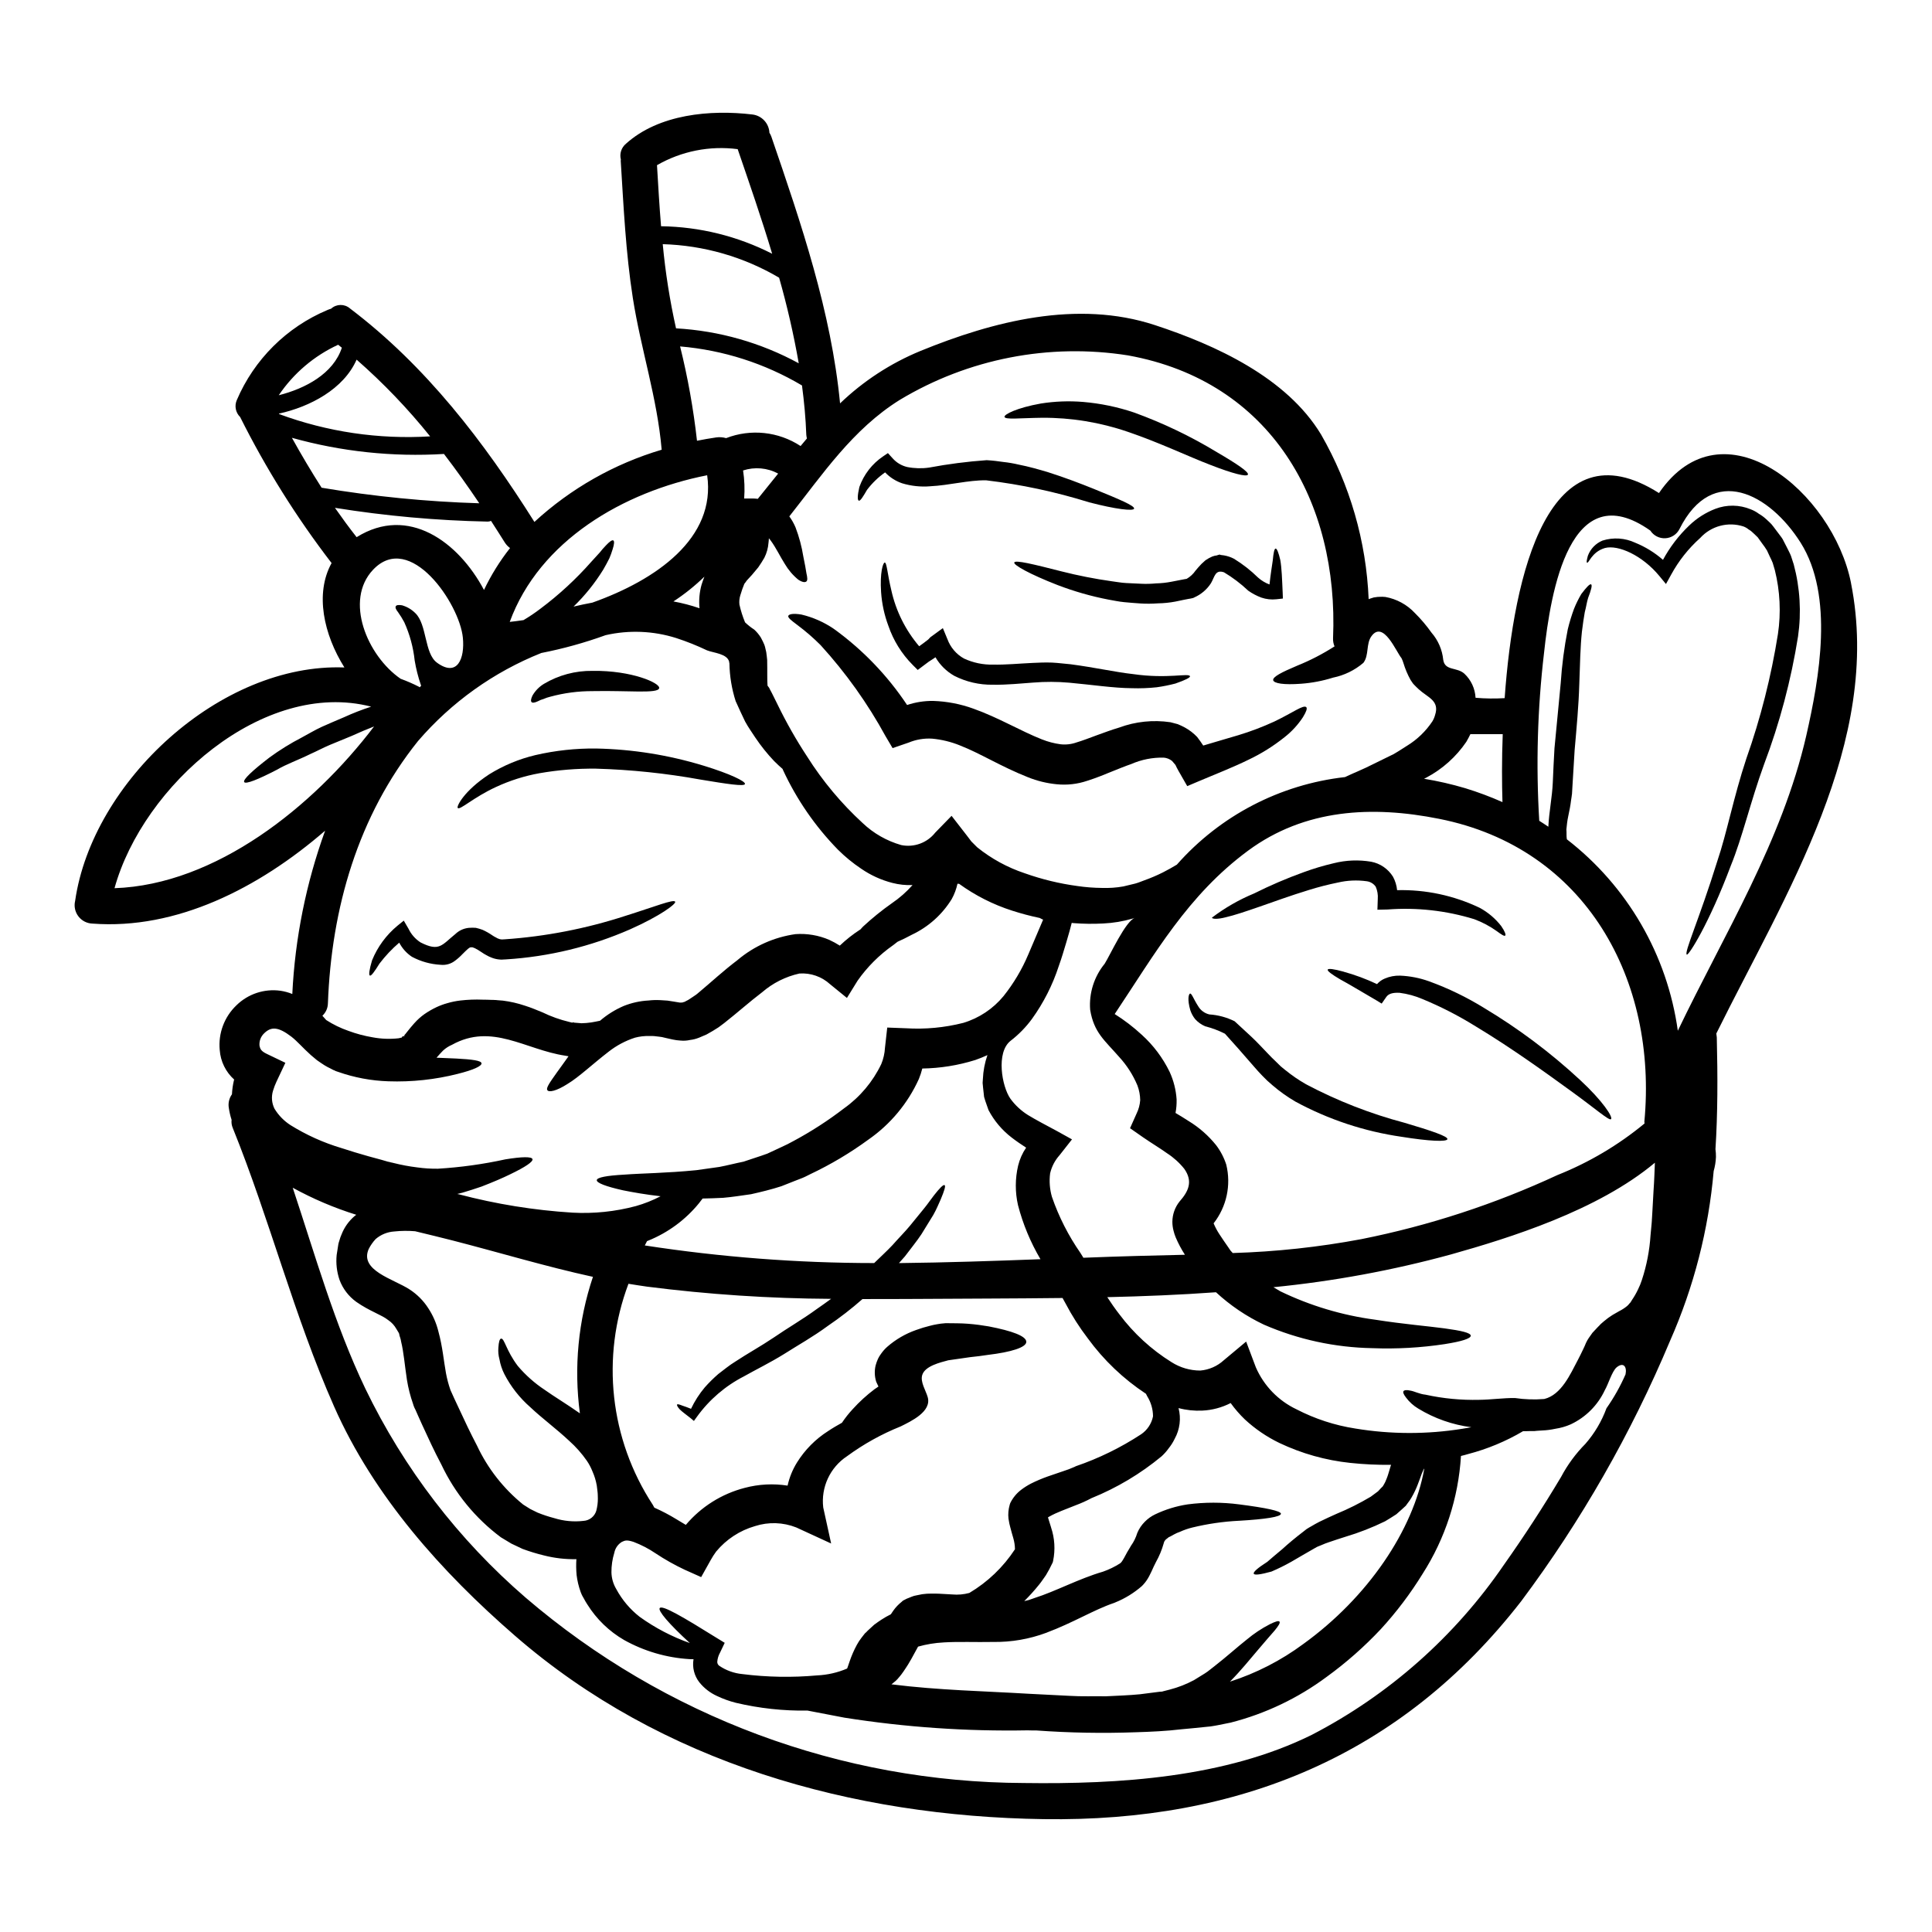
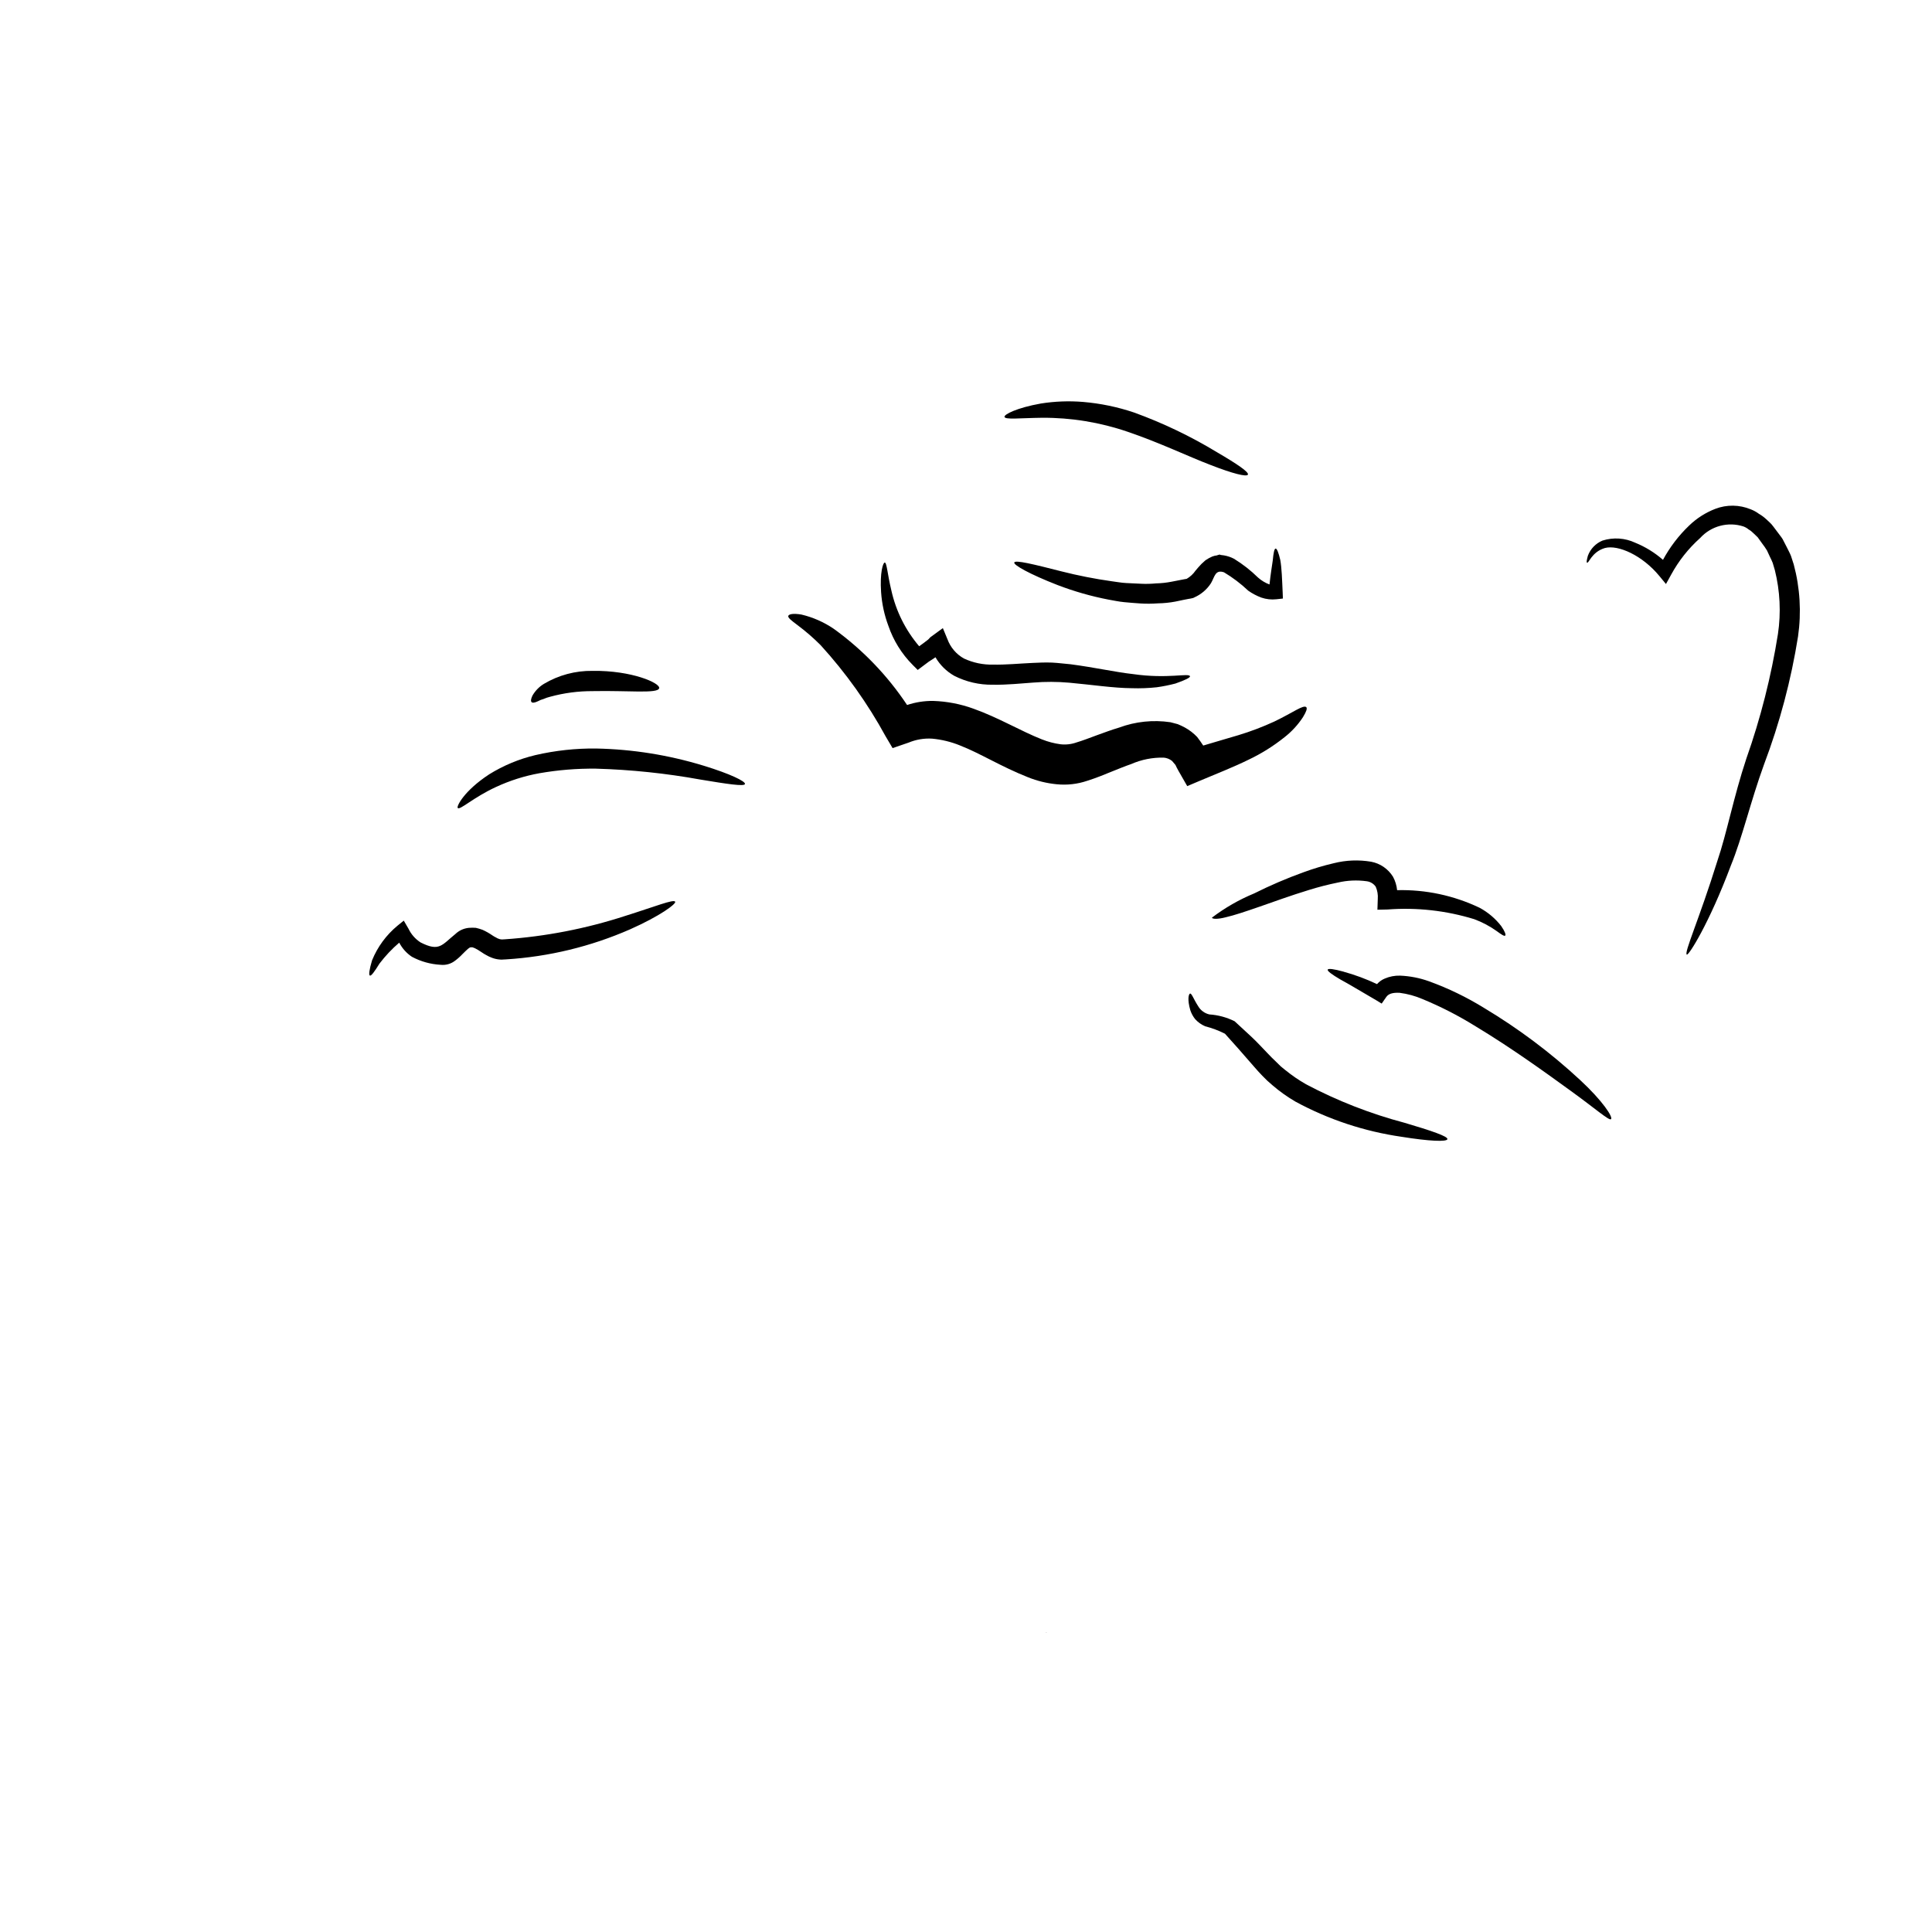
<svg xmlns="http://www.w3.org/2000/svg" fill="#000000" width="800px" height="800px" version="1.1" viewBox="144 144 512 512">
  <g>
-     <path d="m247.04 451.9c0.043 0.008 0.082 0.02 0.125 0.035h0.062l0.156 0.062 0.859 0.188v0.004c2.07 0.527 4.176 0.922 6.297 1.18 1.824 0.258 3.668 0.375 5.512 0.352 6.008-0.363 11.98-1.191 17.859-2.477 4.441-0.727 7.012-0.758 7.203-0.062 0.191 0.695-1.906 2.094-5.934 4.031-1.996 0.984-4.535 2.062-7.551 3.234-1.555 0.539-3.238 1.078-5.047 1.617-0.445 0.094-0.922 0.223-1.398 0.352l0.445 0.094h0.004c9.832 2.59 19.895 4.215 30.047 4.852 5.672 0.316 11.359-0.273 16.844-1.742 2.266-0.641 4.453-1.512 6.539-2.602-3.969-0.445-7.328-1.047-9.961-1.574-4.539-1.016-7.016-1.969-6.949-2.695 0.062-0.727 2.668-1.207 7.301-1.461 4.566-0.352 11.199-0.395 19.098-1.18 1.938-0.285 3.969-0.57 6.094-0.859 2.094-0.395 4.188-0.953 6.406-1.398 2.062-0.727 4.062-1.301 6.297-2.125 1.18-0.539 2.363-1.109 3.543-1.648l1.812-0.859 1.492-0.789-0.004 0.004c4.734-2.535 9.254-5.453 13.512-8.727 4.219-3.008 7.602-7.035 9.84-11.707 0.57-1.379 0.902-2.84 0.984-4.328l0.602-5.359 4.953 0.188c5.109 0.316 10.234-0.164 15.195-1.426 4.18-1.254 7.887-3.723 10.664-7.086 2.695-3.379 4.91-7.113 6.59-11.098 1.398-3.269 2.699-6.297 3.906-9.172h-0.004c-0.305-0.129-0.602-0.277-0.891-0.445-2.465-0.516-4.898-1.16-7.297-1.934-5.031-1.609-9.777-4.008-14.059-7.109-0.148 0.008-0.297-0.004-0.445-0.031-0.305 1.422-0.82 2.793-1.523 4.062-2.527 4.109-6.199 7.394-10.562 9.449-1.336 0.727-2.602 1.332-3.805 1.871-0.395 0.32-0.789 0.637-1.18 0.922l-0.004-0.004c-3.656 2.562-6.836 5.746-9.402 9.398l-2.82 4.57-4.445-3.617c-2.211-2.031-5.156-3.066-8.152-2.856-3.66 0.816-7.062 2.527-9.898 4.981-3.269 2.477-6.477 5.359-9.996 8.125l-1.52 1.141-1.574 0.984c-0.539 0.316-1.047 0.602-1.617 0.922l-1.996 0.855v-0.004c-0.758 0.309-1.551 0.512-2.363 0.605-0.832 0.191-1.688 0.246-2.539 0.16-0.715-0.039-1.426-0.137-2.125-0.289l-1.574-0.352-1.203-0.285-0.891-0.125v0.004c-0.809-0.133-1.625-0.188-2.445-0.16-1.293-0.039-2.586 0.109-3.836 0.441-2.527 0.816-4.891 2.074-6.981 3.715-4.285 3.301-7.902 6.758-10.883 8.539-3.016 1.938-4.922 2.25-5.332 1.68-0.477-0.602 0.73-2.188 2.508-4.723 0.891-1.18 1.875-2.633 3.078-4.281v-0.004c-0.301-0.039-0.598-0.094-0.891-0.16-10.531-1.574-19.387-8.754-29.98-2.887-0.867 0.371-1.668 0.883-2.363 1.523-0.477 0.445-1.016 1.109-1.742 1.902 1.969 0.098 3.711 0.16 5.234 0.223 4.188 0.219 6.633 0.539 6.691 1.266 0.059 0.727-2.094 1.746-6.297 2.793v0.004c-6.012 1.52-12.207 2.184-18.406 1.969-4.543-0.148-9.035-0.992-13.324-2.504l-0.477-0.16-0.094-0.031-0.445-0.219-0.191-0.062-0.758-0.395v-0.004c-0.57-0.262-1.121-0.559-1.652-0.887-0.664-0.445-1.367-0.887-1.969-1.332l-1.613-1.352c-2.094-1.875-3.648-3.711-5.172-4.883-3.492-2.664-5.359-2.695-7.203-0.891-0.902 0.852-1.355 2.066-1.238 3.301 0.188 0.859 0.414 1.43 1.934 2.156l4.922 2.363-2.316 4.918-0.004-0.004c-0.375 0.801-0.691 1.629-0.949 2.477-0.492 1.586-0.352 3.305 0.395 4.789 1.062 1.742 2.504 3.223 4.219 4.328 4.215 2.625 8.762 4.672 13.516 6.09 2.383 0.789 4.762 1.492 7.109 2.16 1.18 0.316 2.363 0.633 3.492 0.949l1.742 0.508zm266.35-108.09c0.047-0.043 0.102-0.074 0.16-0.094l1.109-0.668c0.727-0.477 1.461-0.918 2.188-1.395h0.004c2.691-1.641 4.992-3.852 6.738-6.477 0.324-0.531 0.566-1.109 0.727-1.711 1.238-3.805-1.934-4.602-4.328-6.789l-0.695-0.664-0.156-0.16c-0.066-0.031-0.637-0.664-0.637-0.664l-0.004-0.004c-0.059-0.09-0.121-0.176-0.188-0.258l-0.508-0.758c-0.781-1.41-1.41-2.902-1.875-4.445-0.133-0.445-0.301-0.879-0.508-1.297-1.395-1.648-4.82-10.156-7.961-5.836-1.492 2.031-0.602 5.074-2.156 7.086l-0.004-0.004c-2.301 1.961-5.062 3.305-8.023 3.906-2.742 0.863-5.574 1.406-8.441 1.617-4.664 0.352-7.203-0.094-7.422-0.922-0.188-0.891 2.25-2.125 6.297-3.836h-0.004c3.477-1.395 6.812-3.117 9.965-5.141-0.289-0.672-0.426-1.398-0.395-2.125 1.551-36.211-16.469-68.121-54.258-74.973v-0.004c-20.965-3.324-42.434 0.855-60.613 11.809-12.438 7.773-20.336 19.609-29.223 30.844 0.66 0.906 1.211 1.887 1.648 2.918 0.949 2.492 1.641 5.074 2.062 7.711 0.395 1.969 0.695 3.461 0.824 4.445 0.254 1.109 0.352 1.902-0.031 2.188-0.383 0.289-1.109 0.188-2.156-0.508v-0.004c-1.418-1.164-2.617-2.574-3.543-4.156-1.18-1.844-2.312-4.25-3.711-6.156-0.156-0.25-0.348-0.414-0.508-0.633-0.031 0.352-0.031 0.727-0.094 1.141h-0.004c-0.098 1.406-0.473 2.777-1.109 4.031-0.508 0.855-1.047 1.742-1.617 2.539-0.539 0.633-1.109 1.301-1.648 1.969l-1.398 1.523c-0.191 0.297-0.406 0.586-0.633 0.859l-0.539 1.398-0.539 1.68c-0.238 0.777-0.316 1.602-0.227 2.41 0.359 1.617 0.859 3.195 1.492 4.723 0.754 0.719 1.574 1.367 2.445 1.934 0.672 0.617 1.258 1.324 1.742 2.094l0.57 1.113 0.254 0.57 0.125 0.285 0.156 0.508c0 0.062 0.32 1.367 0.32 1.367 0.094 0.695 0.188 1.395 0.25 2.094 0.066 3.172-0.031 5.297 0.098 6.82h0.008c0.309 0.348 0.555 0.746 0.727 1.18 0.508 0.891 1.078 2.156 1.938 3.84v0.004c2.305 4.742 4.91 9.328 7.805 13.734 4.106 6.504 9.059 12.438 14.723 17.641 2.887 2.746 6.398 4.746 10.23 5.84 3.387 0.691 6.875-0.586 9.012-3.301l4.328-4.445 4.062 5.234 1.18 1.555 1.523 1.523v0.004c3.773 3.047 8.062 5.387 12.664 6.914 4.504 1.598 9.16 2.727 13.895 3.367 2.164 0.32 4.348 0.488 6.535 0.508 1.895 0.066 3.785-0.066 5.648-0.395 1.078-0.25 2.125-0.508 3.148-0.758 0.953-0.254 1.68-0.605 2.508-0.891 1.648-0.59 3.258-1.277 4.824-2.062 1.332-0.664 2.539-1.367 3.711-2.062 11.465-12.996 27.352-21.266 44.57-23.207 2.312-1.113 4.82-2.062 7.582-3.492l4.664-2.285 0.602-0.285zm121.14-45.309c8.375 42.199-17.387 82.395-35.691 119.39h0.004c0.059 0.336 0.098 0.676 0.125 1.016 0.25 10.406 0.25 20.148-0.352 29.633v0.004c0.094 0.684 0.137 1.371 0.129 2.062-0.051 1.266-0.254 2.523-0.605 3.742-1.352 15.52-5.254 30.711-11.547 44.961-10.285 24.523-23.527 47.699-39.441 69.004-31.855 41.023-74.941 58.539-126.56 57.777-50.699-0.727-101.28-14.848-140.12-48.605-19.453-16.883-37.391-36.93-47.91-60.695-10.629-24.008-17.039-49.527-26.875-73.863-0.297-0.68-0.402-1.426-0.312-2.156-0.332-1.027-0.578-2.082-0.734-3.152-0.223-1.266 0.078-2.57 0.828-3.617 0.062-1.27 0.242-2.535 0.539-3.773 0.031-0.031 0.031-0.062 0.062-0.125-2.25-2.016-3.625-4.824-3.84-7.836-0.422-4.414 1.207-8.773 4.41-11.836 3.078-3.035 7.394-4.465 11.676-3.875 1.078 0.16 2.137 0.449 3.148 0.859 0.719-14.777 3.652-29.367 8.695-43.277-17.672 15.293-39.469 26.301-61.645 24.621-1.473-0.043-2.844-0.746-3.738-1.918-0.895-1.168-1.211-2.68-0.863-4.109 4.539-31.594 38.504-63.102 71.359-61.848-5.492-8.758-7.871-19.578-3.398-27.672v0.004c-9.301-12.098-17.414-25.059-24.238-38.707-1.195-1.16-1.551-2.941-0.887-4.473 4.598-10.773 13.207-19.336 24.008-23.875 0.316-0.145 0.645-0.262 0.984-0.352 1.41-1.297 3.57-1.324 5.016-0.062 20.156 15.262 35.477 35.312 48.867 56.566 9.637-8.867 21.176-15.41 33.727-19.133-1.18-13.742-5.512-26.621-7.648-40.234-1.875-11.992-2.445-24.176-3.203-36.324 0-0.129 0.031-0.223 0.031-0.352h0.004c-0.398-1.543 0.133-3.176 1.359-4.188 8.695-7.836 22.367-9.078 33.508-7.742 2.484 0.297 4.391 2.348 4.504 4.848 0.211 0.316 0.383 0.656 0.508 1.016 7.902 23.039 15.867 46.387 18.211 70.691 6.176-5.926 13.406-10.641 21.32-13.898 19.258-7.871 41.531-13.609 62.094-6.852 16.055 5.266 34.902 13.867 44.035 28.969h0.004c7.664 13.336 11.996 28.32 12.629 43.688 0.047-0.035 0.102-0.066 0.156-0.094l1.016-0.32 0.188-0.062 0.477-0.062h0.004c0.324-0.062 0.652-0.094 0.984-0.094 0.539-0.039 1.078-0.027 1.617 0.031 2.992 0.539 5.731 2.031 7.805 4.254 1.617 1.602 3.094 3.344 4.41 5.203 1.758 2.019 2.844 4.535 3.109 7.203 0.441 2.984 3.648 1.871 5.613 3.68 1.77 1.664 2.824 3.949 2.953 6.375 2.562 0.223 5.141 0.254 7.711 0.094 2.363-33.121 11.738-72.848 40.895-54.348 16.914-24.707 46.102-0.242 50.895 23.84zm-11.828 40.355c3.426-15.102 7.391-36.898-1.523-51.051-8.188-12.945-23.289-21.164-32.109-3.586v0.004c-0.727 1.414-2.152 2.336-3.742 2.418-1.59 0.082-3.106-0.691-3.969-2.027-21.289-15.039-26.43 16.242-28.176 32.426-1.738 14.758-2.16 29.645-1.266 44.477 0.855 0.508 1.574 1.047 2.41 1.574 0.191-3.969 1.016-7.836 1.18-11.742 0.129-2.918 0.254-5.93 0.445-9.055 0.602-6.094 1.141-11.898 1.648-17.195v0.004c0.309-4.809 0.934-9.59 1.871-14.312 0.445-1.84 0.996-3.648 1.652-5.426 0.543-1.359 1.191-2.672 1.934-3.934 1.367-1.805 2.25-2.754 2.602-2.57s0.031 1.461-0.789 3.586c-0.348 1.078-0.508 2.383-0.887 3.777-0.254 1.488-0.539 3.266-0.762 5.203-0.414 3.902-0.508 8.598-0.695 13.957-0.156 5.43-0.695 11.297-1.234 17.422-0.191 3.078-0.352 6.059-0.543 8.945-0.031 0.695-0.094 1.43-0.125 2.125l-0.031 0.539-0.062 0.395-0.031 0.285-0.156 1.016c-0.16 1.398-0.445 2.793-0.73 4.125-0.289 1.332-0.395 2.445-0.508 3.586 0.094 0.859-0.031 1.746 0.129 2.602h-0.004c16.055 12.418 26.609 30.629 29.41 50.734 12.328-25.727 27.586-50.062 34.062-78.301zm-40.488 120.54c0.188-2.602 0.25-4.984 0.348-7.266-15.164 12.691-38.574 19.957-54.031 24.305-15.41 4.211-31.152 7.117-47.055 8.688 0.602 0.352 1.203 0.73 1.812 1.078 7.914 3.824 16.383 6.363 25.094 7.523 7.648 1.203 14.055 1.711 18.465 2.312 4.41 0.602 6.918 1.18 6.918 1.938 0 0.754-2.414 1.523-6.856 2.219v0.004c-6.359 0.965-12.793 1.328-19.223 1.078-9.91-0.176-19.691-2.297-28.781-6.25-4.629-2.199-8.895-5.086-12.656-8.566-9.586 0.695-19.195 1.078-28.809 1.301 0.98 1.523 2.027 3.016 3.203 4.539v-0.004c3.785 5.055 8.473 9.359 13.832 12.695 2.277 1.449 4.918 2.219 7.617 2.219 2.316-0.199 4.504-1.156 6.219-2.727l5.93-4.953 2.57 6.82c2.129 4.898 5.965 8.855 10.789 11.141 4.867 2.516 10.109 4.231 15.523 5.074 9.43 1.566 19.055 1.586 28.488 0.062 0.789-0.125 1.555-0.25 2.316-0.395h0.004c-4.992-0.641-9.793-2.328-14.086-4.949-1.262-0.75-2.363-1.746-3.238-2.922-0.637-0.824-0.859-1.395-0.668-1.68 0.188-0.289 0.828-0.395 1.812-0.156 0.984 0.125 2.41 0.922 4.031 1.078h-0.004c4.668 1.023 9.438 1.48 14.215 1.363 3.172-0.031 6.344-0.508 9.484-0.477 2.574 0.383 5.184 0.469 7.773 0.254 4.539-1.109 6.914-6.598 8.883-10.312l0.695-1.363 0.762-1.574c0.25-0.508 0.508-1.078 0.727-1.648h0.008c0.195-0.434 0.43-0.848 0.699-1.242 0.316-0.477 0.695-1.016 0.984-1.395l1.426-1.523 0.395-0.395 0.188-0.191 0.066-0.094 0.348-0.316 0.699-0.602v0.004c0.699-0.598 1.441-1.137 2.219-1.621l1.773-1.016h0.004c0.746-0.375 1.449-0.832 2.094-1.363 0.246-0.223 0.469-0.465 0.668-0.73l0.188-0.188 0.062-0.094c0.062-0.062 0.352-0.57 0.352-0.57v-0.004c0.613-0.898 1.156-1.844 1.617-2.828 0.402-0.805 0.742-1.641 1.016-2.5 1.262-3.832 2.027-7.812 2.285-11.836 0.094-1.047 0.191-2.062 0.289-3.078l0.062-0.789v-0.219l0.031-0.395 0.094-1.555c0.105-2.012 0.234-4.008 0.328-5.91zm-2.445-18.105c3.543-37.438-15.391-72.559-54.379-80.293-17.738-3.543-35.602-2.664-50.641 8.438-15.992 11.809-24.652 27.285-35.344 43.297v-0.004c2.555 1.605 4.953 3.445 7.172 5.492 3.07 2.777 5.578 6.117 7.391 9.84 1.051 2.301 1.676 4.773 1.844 7.297 0.031 1.203-0.066 2.406-0.289 3.586 1.109 0.664 2.285 1.363 3.492 2.156 2.773 1.688 5.231 3.848 7.266 6.379 1.184 1.559 2.094 3.305 2.695 5.172 1.324 5.422 0.086 11.152-3.359 15.547 0.43 1.016 0.949 1.992 1.555 2.914 0.758 1.145 1.523 2.285 2.312 3.398l0.602 0.891 0.602 0.664c11.438-0.34 22.832-1.57 34.078-3.68 17.934-3.578 35.375-9.277 51.957-16.977 8.363-3.328 16.156-7.941 23.098-13.676-0.016-0.168-0.047-0.297-0.047-0.453zm-4.984 66.914c0.414-2-0.539-3.332-2.363-1.844-1.234 1.047-2.219 4.508-3.109 6l0.004-0.004c-1.855 4.004-5.059 7.227-9.051 9.105-1.305 0.574-2.684 0.969-4.094 1.18-1.129 0.246-2.273 0.395-3.43 0.445l-1.492 0.094-0.602 0.066h-1.141c-0.633 0.031-1.234 0.031-1.875 0.031-4.547 2.684-9.449 4.723-14.562 6.059-0.602 0.191-1.266 0.352-1.902 0.508h0.004c-0.676 11.102-4.168 21.848-10.156 31.219-3.219 5.227-6.926 10.137-11.074 14.66-4.387 4.676-9.211 8.93-14.402 12.691-7.598 5.641-16.219 9.746-25.387 12.09l-3.457 0.695c-0.633 0.098-0.922 0.191-1.875 0.32l-1.574 0.156c-2.062 0.223-4.125 0.414-6.156 0.602-3.996 0.477-8.152 0.668-12.184 0.789h0.008c-8.75 0.312-17.512 0.156-26.242-0.477-0.789 0-1.574 0-2.363-0.031-16.246 0.297-32.488-0.828-48.543-3.363l-9.773-1.875v0.004c-6.387 0.098-12.758-0.594-18.973-2.062-1.727-0.438-3.406-1.043-5.012-1.809-1.832-0.832-3.441-2.082-4.695-3.652-1.34-1.727-1.891-3.934-1.523-6.09-0.395 0-0.73-0.031-1.141-0.031-6.051-0.375-11.938-2.098-17.234-5.047-3.981-2.301-7.336-5.543-9.77-9.445-0.395-0.57-0.57-0.953-0.859-1.461l-0.395-0.695-0.188-0.352c-0.031-0.062-0.188-0.445-0.188-0.445l-0.066-0.156-0.094-0.254c-0.512-1.426-0.863-2.906-1.047-4.41-0.133-1.402-0.152-2.812-0.062-4.219-2.887 0.059-5.769-0.273-8.566-0.984-1.938-0.469-3.844-1.051-5.711-1.742l-2.953-1.398-2.789-1.68c-6.758-5.043-12.172-11.664-15.773-19.289-1.902-3.586-3.543-7.172-5.117-10.602l-1.141-2.539-0.57-1.301-0.316-0.633-0.066-0.16-0.094-0.25c-0.023-0.051-0.043-0.102-0.062-0.156l-0.125-0.414c-0.727-2.062-1.266-4.184-1.617-6.344-0.602-3.938-0.859-7.394-1.555-10.188-0.043-0.332-0.121-0.664-0.227-0.984l-0.188-0.57c-0.031-0.227-0.082-0.449-0.156-0.664l-0.668-1.109h-0.004c-0.516-0.93-1.242-1.727-2.125-2.32-1.805-1.461-4.949-2.363-8.535-4.883h0.004c-2.016-1.457-3.551-3.477-4.414-5.805-0.723-2.121-0.984-4.371-0.758-6.602 0.125-0.762 0.219-1.523 0.352-2.25l0.094-0.605 0.094-0.395 0.219-0.699v-0.004c0.129-0.488 0.301-0.965 0.508-1.426 0.75-1.965 1.996-3.703 3.617-5.043 0.117-0.062 0.223-0.137 0.32-0.227-5.84-1.82-11.484-4.223-16.848-7.168 5.965 17.926 11.102 36.211 19.227 53.207 10.234 21.207 24.715 40.086 42.547 55.465 36.777 31.5 83.562 48.898 131.99 49.082 25.16 0.352 53.367-1.398 76.34-12.789 20.406-10.582 37.879-26.051 50.859-45.02 5.363-7.582 10.422-15.355 15.168-23.32 1.707-3.219 3.875-6.168 6.438-8.758 2.426-2.773 4.316-5.969 5.586-9.426 1.984-2.828 3.68-5.848 5.062-9.012zm-32.551-169.64-8.566-0.004c-0.348 0.695-0.695 1.395-1.078 2.031-2.699 3.969-6.328 7.219-10.57 9.469-0.219 0.094-0.395 0.219-0.633 0.316 3.684 0.605 7.332 1.441 10.914 2.504 3.359 1.027 6.652 2.258 9.867 3.684-0.152-4.918-0.188-11.168 0.07-18.02zm-20.781 194.62 0.004-0.008c-0.062 0.059-0.113 0.121-0.16 0.191-0.371 0.762-0.688 1.551-0.949 2.359-0.395 1.012-0.762 2.156-1.336 3.328-0.25 0.57-0.602 1.203-0.984 1.875-0.293 0.5-0.617 0.977-0.98 1.426l-0.508 0.699-0.352 0.316-0.73 0.668-1.426 1.266c-0.984 0.664-1.969 1.234-2.953 1.84h0.004c-3.402 1.664-6.938 3.047-10.566 4.125-1.523 0.477-2.953 0.953-4.348 1.43-0.691 0.227-1.371 0.488-2.031 0.789l-0.98 0.395-0.129 0.066h-0.031l-0.094 0.062-0.445 0.25c-2.25 1.27-4.375 2.539-6.297 3.648h-0.004c-1.688 0.949-3.422 1.809-5.203 2.57-2.856 0.789-4.504 1.016-4.695 0.57-0.191-0.445 1.047-1.523 3.586-3.148 1.078-0.922 2.383-2.062 3.969-3.363 1.555-1.43 3.457-3.016 5.773-4.789l0.445-0.352 0.219-0.156 0.031-0.066 0.289-0.125 0.094-0.094 0.953-0.539c0.633-0.352 1.203-0.727 1.996-1.109 1.523-0.73 3.047-1.461 4.57-2.125 3.133-1.289 6.164-2.809 9.074-4.539 0.633-0.477 1.266-0.953 1.934-1.43l0.73-0.789 0.52-0.52v0.004c0.246-0.383 0.469-0.777 0.668-1.184 0.094-0.289 0.254-0.539 0.395-0.953 0.316-0.762 0.539-1.648 0.855-2.664 0.066-0.289 0.191-0.605 0.289-0.922l-0.004 0.004c-3.613 0.047-7.227-0.125-10.82-0.508-6.512-0.688-12.859-2.473-18.773-5.281-3.348-1.617-6.438-3.723-9.164-6.25-1.379-1.324-2.633-2.773-3.75-4.328-2.332 1.195-4.894 1.879-7.516 2-2.121 0.102-4.246-0.121-6.297-0.668 0.715 2.738 0.352 5.648-1.016 8.125-0.426 0.895-0.953 1.734-1.574 2.504-0.559 0.785-1.199 1.508-1.906 2.156-5.582 4.621-11.844 8.359-18.562 11.078-1.363 0.727-2.773 1.359-4.219 1.898-1.234 0.477-2.508 0.984-3.773 1.492-1.113 0.434-2.195 0.941-3.238 1.523-0.109 0.055-0.215 0.121-0.316 0.191 0.254 0.887 0.539 1.773 0.828 2.664l-0.004 0.004c0.961 2.848 1.148 5.906 0.539 8.852l-0.094 0.395-0.129 0.254c-0.504 1.078-1.062 2.129-1.68 3.148-0.602 0.828-1.203 1.773-1.84 2.539-1.219 1.516-2.523 2.961-3.906 4.328 0.785-0.145 1.551-0.367 2.289-0.664l0.348-0.125c5.805-1.844 11.742-5.117 18.242-7.016 1.582-0.555 3.094-1.289 4.508-2.188 0.168-0.125 0.32-0.273 0.441-0.445 0.188-0.219 0.395-0.633 0.633-1.016 0.477-0.953 1.078-1.969 1.68-2.949l0.094-0.191 0.066-0.094h0.004c0.727-1.023 1.285-2.16 1.648-3.363 0.465-1.113 1.145-2.129 2-2.981 0.781-0.797 1.695-1.453 2.699-1.938 2.738-1.312 5.656-2.211 8.656-2.664 4.531-0.594 9.117-0.594 13.648 0 7.168 0.922 11.02 1.742 11.07 2.477 0 0.824-4.094 1.461-11.172 1.871l0.004-0.004c-4.141 0.207-8.25 0.805-12.277 1.781-1.137 0.273-2.242 0.656-3.305 1.141l-0.824 0.32-0.789 0.395-0.918 0.508-0.477 0.223-0.223 0.188c-0.316 0.254-0.664 0.477-0.758 0.695h0.004c-0.098 0.086-0.164 0.195-0.195 0.32-0.074 0.152-0.125 0.312-0.156 0.477-0.484 1.703-1.164 3.34-2.031 4.883-0.395 0.789-0.789 1.574-1.203 2.539-0.289 0.539-0.508 1.109-0.922 1.777v0.004c-0.445 0.754-0.992 1.449-1.617 2.062-2.094 1.824-4.473 3.289-7.047 4.328l-0.062 0.031-0.316 0.125c-5.266 1.777-10.664 5.172-17.867 7.871l0.004 0.004c-4.523 1.691-9.324 2.519-14.152 2.441-4.57 0.094-8.977-0.125-13.102 0.125v0.004c-2.285 0.117-4.555 0.488-6.758 1.109-0.57 1.047-1.18 2.156-1.773 3.238l-0.891 1.52c-0.352 0.574-0.828 1.27-1.234 1.875h-0.004c-0.34 0.508-0.711 0.996-1.113 1.457l-0.25 0.285-0.125 0.16-0.57 0.57-0.699 0.57-0.004 0.004c-0.125 0.113-0.254 0.219-0.395 0.316 12.5 1.574 24.871 1.805 36.426 2.504 3.613 0.191 7.168 0.352 10.598 0.539 3.543 0.223 6.633 0.066 9.773 0.129 3.109-0.16 6.188-0.254 9.055-0.539 1.43-0.191 2.82-0.352 4.219-0.539l1.016-0.129 0.508-0.031 0.254-0.031 0.031-0.031c0.633-0.156 1.234-0.316 1.871-0.477h-0.004c2.254-0.582 4.426-1.434 6.477-2.539 0.984-0.602 1.902-1.18 2.82-1.742 0.922-0.562 1.711-1.305 2.539-1.906 3.297-2.57 6.125-5.141 8.598-7.086 1.863-1.562 3.898-2.914 6.059-4.031 1.523-0.758 2.383-1.016 2.602-0.695 0.219 0.32-0.25 1.078-1.301 2.363-1.078 1.18-2.57 2.984-4.539 5.266s-4.188 5.117-7.297 8.266h0.004c6.973-2.242 13.531-5.606 19.418-9.965 17.051-12.297 29.168-30.125 32.09-46.531zm-64.883-70.746c2.383-2.695 3.648-5.332 1.27-8.695l0.004 0.004c-1.293-1.613-2.836-3.008-4.57-4.125-1.906-1.367-4.094-2.664-6.344-4.219l-3.461-2.414 1.742-3.902c0.543-1.105 0.867-2.309 0.953-3.543-0.02-1.32-0.266-2.629-0.727-3.867-1.164-2.793-2.809-5.359-4.856-7.586-3.84-4.41-6.691-6.438-7.68-12.5-0.332-4.402 1.043-8.766 3.84-12.184 1.492-2.363 5.555-11.359 8.062-12.203-0.191 0.062-0.414 0.156-0.637 0.223l-0.004 0.004c-2.539 0.742-5.16 1.18-7.805 1.301-2.613 0.141-5.231 0.109-7.836-0.094-0.168-0.039-0.336-0.059-0.508-0.062-0.062 0.188-0.094 0.395-0.156 0.602-0.125 0.508-0.285 1.047-0.414 1.574-0.285 0.953-0.57 1.938-0.855 2.953-0.637 2.094-1.18 4.027-2 6.297-1.629 5.012-4.027 9.746-7.109 14.023-1.605 2.191-3.516 4.144-5.672 5.805-3.902 3.078-2.312 12.117-0.031 15.352 1.266 1.727 2.848 3.195 4.664 4.328 2.188 1.332 4.758 2.664 7.648 4.219l4 2.219-3.289 4.184c-1.23 1.367-2.094 3.027-2.508 4.82-0.27 2.082-0.105 4.199 0.477 6.219 1.828 5.297 4.379 10.316 7.582 14.914l0.758 1.234c4.695-0.188 9.422-0.348 14.117-0.477 4.254-0.125 8.504-0.219 12.789-0.316l0.004 0.004c-0.945-1.461-1.762-3-2.445-4.602-0.234-0.566-0.426-1.148-0.57-1.746-0.207-0.773-0.312-1.574-0.316-2.379 0.008-1.949 0.672-3.836 1.883-5.363zm-7.008 56.922c-0.004-1.898-0.543-3.758-1.555-5.363l-0.32-0.633c-5.965-3.93-11.176-8.895-15.387-14.66-2.238-2.926-4.219-6.031-5.926-9.293-0.25-0.477-0.539-0.953-0.789-1.43-13.137 0.156-26.211 0.156-39.09 0.25-4.633 0.031-9.266 0.031-13.93 0.031h0.004c-2.906 2.559-5.973 4.934-9.172 7.109-3.965 2.922-7.871 5.078-11.547 7.422-3.805 2.363-7.519 4.156-10.66 5.934v0.004c-4.945 2.527-9.219 6.191-12.469 10.691l-0.828 1.141-0.859-0.727c-1.141-0.922-2.219-1.648-2.918-2.363-0.602-0.668-0.789-1.113-0.668-1.27 0.117-0.156 0.637 0 1.43 0.32 0.508 0.156 1.305 0.445 2.25 0.824l0.004-0.004c0.969-2.043 2.191-3.949 3.648-5.68 1.113-1.258 2.312-2.441 3.586-3.543 1.398-1.047 2.859-2.285 4.477-3.269 3.203-2.125 6.758-4.062 10.234-6.406 3.543-2.445 7.613-4.789 11.293-7.477 1.336-0.922 2.633-1.844 3.871-2.754l-0.004-0.008c-16.305-0.086-32.59-1.168-48.766-3.234-1.648-0.219-3.297-0.508-4.918-0.758-7.332 19.43-4.938 41.195 6.441 58.566 0.156 0.254 0.289 0.508 0.414 0.762 2 0.883 3.941 1.902 5.805 3.043 0.859 0.508 1.711 1.047 2.539 1.523 4.055-4.797 9.496-8.223 15.578-9.801 3.715-0.992 7.594-1.199 11.391-0.605 0.48-2.176 1.328-4.258 2.508-6.152 2.09-3.352 4.91-6.195 8.246-8.312 1.238-0.828 2.445-1.523 3.648-2.191 0.855-1.277 1.812-2.488 2.859-3.617 1.762-1.945 3.707-3.719 5.805-5.297 0.32-0.219 0.695-0.445 1.016-0.695-0.219-0.414-0.395-0.859-0.602-1.27v-0.004c-0.434-1.387-0.488-2.867-0.16-4.281 0.164-0.609 0.375-1.203 0.633-1.777 0.219-0.461 0.48-0.898 0.789-1.301 0.48-0.703 1.043-1.34 1.68-1.902 2.242-1.953 4.84-3.465 7.648-4.445 1.195-0.441 2.41-0.809 3.648-1.109 0.629-0.172 1.262-0.309 1.906-0.414 0.285-0.062 0.664-0.094 0.984-0.156l1.301-0.125c2.094 0.031 3.969 0 5.934 0.156 1.969 0.156 3.836 0.414 5.457 0.695 6.25 1.207 9.898 2.57 9.961 4.062 0.062 1.492-3.996 2.754-10.184 3.492-1.523 0.219-3.047 0.445-4.723 0.602-1.812 0.25-3.746 0.539-5.773 0.828-2.094 0.57-6.125 1.488-6.887 3.867-0.602 1.844 0.953 4.156 1.43 5.867 1.141 3.856-4.441 6.438-7.164 7.793-5.051 2.027-9.824 4.68-14.211 7.898-4.5 2.973-6.938 8.23-6.301 13.582l2.094 9.547-9.254-4.262c-3.492-1.375-7.348-1.5-10.918-0.352-4.039 1.16-7.633 3.516-10.312 6.758-0.52 0.711-0.996 1.453-1.422 2.219l-2.539 4.539-4.328-1.938h-0.004c-2.695-1.266-5.293-2.727-7.773-4.375-1.812-1.227-3.758-2.238-5.805-3.016-1.68-0.539-2.219-0.445-3.109 0-1.043 0.637-1.77 1.688-2 2.891-0.516 1.672-0.773 3.418-0.758 5.172 0.035 1.578 0.484 3.117 1.297 4.469 1.535 2.844 3.641 5.34 6.188 7.328 4.082 2.934 8.559 5.273 13.297 6.953-5.711-5.238-8.469-8.57-7.992-9.266 0.633-0.922 6.215 2.363 15.102 7.898l2.125 1.301-1.27 2.668h-0.004c-0.391 0.715-0.625 1.504-0.695 2.312-0.031 0.441 0.176 0.863 0.539 1.113 1.816 1.23 3.91 1.98 6.094 2.188 6.578 0.832 13.227 0.949 19.828 0.352 2.731-0.121 5.418-0.734 7.934-1.809 0.055-0.09 0.094-0.188 0.125-0.289l0.539-1.574c0.516-1.531 1.164-3.019 1.938-4.441 0.348-0.645 0.75-1.262 1.203-1.84l0.539-0.695 0.352-0.445c0.059-0.043 0.113-0.098 0.156-0.16l0.223-0.188 0.395-0.414 1.715-1.574c0.602-0.477 1.266-0.891 1.902-1.332 0.805-0.531 1.645-1.008 2.508-1.43 0.223-0.32 0.445-0.664 0.668-0.984 0.617-0.871 1.355-1.648 2.191-2.312l0.348-0.32c0.32-0.156 0.953-0.508 0.984-0.508h-0.004c0.055-0.023 0.105-0.043 0.16-0.062l0.395-0.156 0.789-0.32c0.395-0.168 0.809-0.285 1.234-0.352 0.539-0.125 1.047-0.219 1.574-0.316v0.004c0.82-0.117 1.648-0.172 2.477-0.16 0.695 0 1.43 0 2 0.031l3.426 0.191h-0.004c1.535 0.145 3.086 0.008 4.57-0.395 4.863-2.887 8.996-6.848 12.09-11.578-0.012-1-0.16-1.992-0.441-2.953-0.289-0.984-0.57-1.969-0.828-2.984l-0.219-0.887-0.223-1.27h-0.004c-0.137-1.234-0.027-2.484 0.32-3.68l0.062-0.219 0.094-0.254v-0.004c0.672-1.367 1.648-2.562 2.859-3.488 0.816-0.625 1.688-1.176 2.602-1.652 1.449-0.727 2.941-1.359 4.473-1.902 1.367-0.477 2.695-0.922 4-1.367l-0.004 0.004c1.059-0.336 2.098-0.73 3.109-1.18l0.316-0.16v-0.004c6.106-2.086 11.922-4.934 17.316-8.469 1.633-1.105 2.762-2.809 3.152-4.738zm-29.828-41.66c-2.644-4.477-4.648-9.301-5.957-14.332-0.781-3.438-0.77-7.008 0.031-10.441 0.414-1.711 1.133-3.336 2.125-4.789-1.266-0.824-2.539-1.68-3.773-2.633-2.574-1.961-4.691-4.461-6.195-7.324-0.289-0.789-0.57-1.574-0.828-2.363l-0.348-1.145-0.094-0.887c-0.066-0.57-0.129-1.18-0.191-1.715l-0.031-0.395-0.062-0.582v-0.219l0.062-0.922c0.09-2.16 0.496-4.297 1.207-6.34-1.047 0.477-2.125 0.922-3.234 1.305h-0.004c-4.543 1.418-9.266 2.176-14.023 2.25-0.238 0.953-0.543 1.883-0.918 2.793-2.926 6.461-7.551 12.008-13.379 16.055-4.84 3.539-10.004 6.609-15.422 9.168l-0.953 0.477-0.445 0.219-0.504 0.223-0.223 0.094-1.875 0.727c-1.203 0.477-2.441 0.953-3.613 1.43-2.637 0.859-5.512 1.555-8.062 2.125-2.57 0.352-5.016 0.758-7.391 0.953-1.875 0.094-3.648 0.156-5.43 0.188l-0.887 1.141 0.004 0.008c-3.594 4.438-8.254 7.883-13.547 10.02-0.098 0.062-0.223 0.062-0.32 0.125-0.023 0.023-0.035 0.059-0.031 0.094-0.188 0.352-0.352 0.695-0.539 1.047 20.113 3.098 40.434 4.66 60.785 4.668 1.68-1.648 3.363-3.172 4.82-4.723 1.648-1.875 3.328-3.543 4.695-5.203 1.367-1.66 2.57-3.172 3.648-4.477 1.078-1.305 1.906-2.57 2.664-3.519 1.492-1.906 2.477-2.922 2.824-2.731 0.352 0.188-0.062 1.492-1.016 3.777-0.539 1.141-1.078 2.57-1.969 4.125-0.922 1.488-1.969 3.203-3.148 5.117-1.238 1.875-2.789 3.746-4.379 5.871-0.508 0.602-1.047 1.18-1.574 1.773 12.496-0.141 25-0.555 37.5-1.031zm-33.902-99.148c-1.805 0.07-3.609-0.121-5.359-0.574-2.957-0.762-5.754-2.039-8.266-3.773-2.211-1.48-4.273-3.172-6.156-5.047-6.019-6.164-10.945-13.309-14.562-21.129-0.027-0.086-0.059-0.172-0.094-0.254-0.664-0.57-1.43-1.266-2.219-2.062h-0.004c-1.844-1.941-3.519-4.031-5.012-6.254-0.855-1.332-1.84-2.664-2.695-4.25-0.789-1.648-1.617-3.394-2.445-5.266l-0.031-0.031c-1.059-3.273-1.625-6.684-1.684-10.121-0.051-0.121-0.074-0.258-0.062-0.391-0.508-2.188-4.156-2.363-5.867-3.047-2.656-1.266-5.391-2.359-8.188-3.269-6.051-1.91-12.504-2.172-18.688-0.762-5.551 2.012-11.246 3.59-17.039 4.723-12.609 5.031-23.816 13.031-32.668 23.32-15.93 19.859-22.973 44.387-23.891 69.551h-0.004c-0.023 1.242-0.551 2.418-1.461 3.266 0.348 0.395 0.695 0.762 1.016 1.141 1.836 1.184 3.809 2.144 5.871 2.859 2.078 0.77 4.223 1.344 6.406 1.711 2.281 0.43 4.613 0.516 6.922 0.258l0.664-0.16 0.188-0.031 0.031-0.219 0.477-0.16 0.289-0.062v-0.008c-0.086-0.066-0.203-0.066-0.289 0 0.414-0.395 1.367-1.773 2.824-3.394l0.004 0.004c0.785-0.883 1.668-1.676 2.633-2.363 1.004-0.695 2.066-1.312 3.172-1.836 0.941-0.441 1.914-0.801 2.918-1.078 1.129-0.332 2.289-0.566 3.457-0.703 1.949-0.223 3.91-0.297 5.871-0.219 0.859 0 1.684 0.031 2.508 0.062h0.32l0.508 0.031h0.156l0.633 0.062 1.238 0.094c1.984 0.25 3.941 0.695 5.836 1.336 1.742 0.539 3.234 1.203 4.664 1.773 2.269 1.105 4.656 1.953 7.109 2.539l0.758 0.191 0.32-0.098 0.219 0.098c0.664 0.031 1.305 0.125 1.906 0.156v0.004c0.883-0.016 1.762-0.09 2.633-0.219 0.789-0.129 1.555-0.289 2.312-0.445h0.004c1.875-1.613 3.981-2.93 6.25-3.906 2.106-0.848 4.336-1.34 6.602-1.461 1.031-0.117 2.07-0.148 3.109-0.094l1.938 0.125 1.617 0.254 1.332 0.219-0.004 0.004c0.25 0.059 0.512 0.07 0.766 0.031 0.152 0.023 0.312-0.012 0.445-0.094 0.191-0.016 0.375-0.082 0.539-0.188 0.25-0.156 0.508-0.254 0.758-0.395l1.016-0.664 0.984-0.664 0.094-0.066 0.32-0.25 0.602-0.508c3.016-2.508 6.219-5.512 10.09-8.438l-0.004-0.004c4.375-3.684 9.691-6.059 15.352-6.856 3.062-0.215 6.129 0.305 8.945 1.52 0.965 0.445 1.898 0.953 2.793 1.523 1.695-1.613 3.539-3.062 5.512-4.328 0.219-0.25 0.395-0.477 0.664-0.727v-0.004c2.406-2.234 4.961-4.301 7.648-6.188 2.008-1.367 3.836-2.977 5.449-4.797zm-27.996-118.35c-0.074-0.324-0.129-0.652-0.16-0.984-0.156-4.375-0.57-8.758-1.141-13.07h-0.004c-9.848-5.84-20.891-9.375-32.297-10.344 2.043 8.227 3.535 16.578 4.477 25 1.711-0.348 3.394-0.633 5.117-0.887 0.867-0.117 1.754-0.055 2.602 0.191 6.527-2.531 13.879-1.75 19.734 2.094 0.543-0.664 1.098-1.336 1.672-2zm-2.16-19.926c-1.34-7.644-3.074-15.219-5.203-22.684-9.367-5.519-19.977-8.574-30.84-8.887 0.703 7.504 1.879 14.953 3.523 22.309 11.391 0.641 22.5 3.805 32.52 9.262zm-10.848 35.918c1.84-2.254 3.613-4.477 5.391-6.691-2.856-1.535-6.215-1.832-9.297-0.828 0.379 2.457 0.473 4.949 0.289 7.43h2.41c0.379-0.004 0.793 0.059 1.207 0.09zm3.805-64.945c-2.793-9.328-6-18.562-9.141-27.73v0.004c-7.398-0.965-14.91 0.527-21.383 4.25 0.32 5.391 0.633 10.789 1.078 16.18 10.246 0.141 20.32 2.637 29.445 7.293zm-47.656 92.453c16.82-5.969 32.84-17.039 30.43-33.758-22.211 4.375-44.453 17.355-52.32 38.863 1.18-0.125 2.363-0.285 3.648-0.473 1.547-0.918 3.043-1.922 4.473-3.016 4.922-3.68 9.453-7.859 13.516-12.469 0.789-0.859 1.523-1.648 2.156-2.363l0.004 0.004c0.523-0.676 1.086-1.32 1.68-1.934 0.953-1.016 1.648-1.523 1.969-1.336 0.32 0.188 0.25 1.016-0.188 2.383h-0.004c-0.242 0.801-0.527 1.59-0.855 2.359-0.445 0.922-1.016 1.938-1.648 3.047h-0.004c-2.203 3.559-4.832 6.828-7.836 9.742 1.648-0.402 3.332-0.734 4.981-1.051zm28.969-4.824c0.219-0.727 0.477-1.395 0.727-2.062-2.516 2.449-5.266 4.648-8.207 6.57 2.348 0.426 4.656 1.031 6.914 1.809-0.211-2.121-0.02-4.266 0.562-6.316zm-27.922 245.48c0.281-1.055 0.422-2.144 0.414-3.234-0.031-0.633 0-1.203-0.094-1.875l-0.191-1.574h-0.004c-0.223-1.289-0.609-2.547-1.141-3.742-0.391-0.996-0.891-1.941-1.492-2.824-1.344-1.93-2.91-3.695-4.664-5.266-3.457-3.238-7.231-6-10.309-8.918-2.828-2.469-5.164-5.449-6.887-8.785-0.625-1.242-1.062-2.566-1.301-3.938-0.266-0.98-0.363-2-0.285-3.016 0.098-1.617 0.352-2.41 0.73-2.441 0.887-0.098 1.332 3.172 4.41 7.231v0.004c2.059 2.43 4.453 4.559 7.106 6.316 2.633 1.871 5.836 3.773 9.359 6.25h0.004c-1.629-12.164-0.445-24.535 3.457-36.172-12.5-2.727-24.75-6.438-37.219-9.645-2.922-0.762-6.297-1.555-9.93-2.445v0.004c-1.836-0.152-3.68-0.133-5.512 0.062-1.809 0.117-3.535 0.82-4.914 2-0.734 0.785-1.355 1.672-1.844 2.633-2.539 5.711 6.602 7.961 10.82 10.723 1.969 1.27 3.648 2.949 4.922 4.918 1.266 1.91 2.188 4.023 2.727 6.25 1.109 4.031 1.398 7.742 2 11.02 0.273 1.473 0.652 2.918 1.141 4.332l0.094 0.254c0.094 0.238 0.203 0.473 0.32 0.699l0.57 1.27 1.203 2.57c1.574 3.426 3.172 6.789 4.883 10.055l0.004 0.004c2.844 6.074 7.031 11.422 12.246 15.641l1.875 1.18 1.934 0.953c1.438 0.582 2.91 1.07 4.41 1.461 2.523 0.789 5.184 1.039 7.805 0.727 1.566-0.105 2.902-1.176 3.352-2.68zm-22.855-255.12c-0.539-0.387-1-0.871-1.363-1.43-1.207-1.938-2.445-3.836-3.68-5.773-0.289 0.133-0.605 0.199-0.922 0.191-13.547-0.277-27.062-1.5-40.441-3.648 1.844 2.633 3.742 5.234 5.742 7.773 0.031 0 0.031-0.031 0.062-0.031 13.645-8.469 26.906 1.238 33.695 14.023 1.879-3.949 4.195-7.676 6.906-11.105zm-19.387 30.363c5.43 3.969 7.422-1.078 6.883-6.598-0.855-8.98-13.992-28.367-23.793-18.023-7.711 8.156-1.523 22.828 7.297 28.902h0.004c1.645 0.602 3.258 1.301 4.82 2.094 0.062 0.035 0.125 0.098 0.219 0.16l0.395-0.395-0.094-0.289v0.004c-0.711-2.086-1.254-4.231-1.617-6.406-0.375-3.508-1.305-6.934-2.758-10.152-0.492-0.922-1.043-1.812-1.648-2.664-0.57-0.699-0.789-1.238-0.602-1.574 0.184-0.336 0.762-0.395 1.648-0.254 1.34 0.383 2.559 1.105 3.543 2.094 3.113 3.012 2.356 10.66 5.715 13.102zm11.234-42.23c-2.984-4.441-6.094-8.82-9.359-13.07-13.578 0.828-27.199-0.617-40.297-4.281 2.477 4.473 5.117 8.914 7.871 13.23v-0.004c13.82 2.324 27.785 3.703 41.797 4.125zm-53.039-23.637c12.781 4.727 26.41 6.738 40.012 5.906-5.891-7.332-12.41-14.137-19.484-20.336-3.426 7.805-12.344 12.5-20.59 14.309 0.031 0.023 0.031 0.055 0.062 0.121zm25.16 82.781c-1.938 0.758-3.902 1.574-5.93 2.508-1.969 0.789-3.871 1.574-5.742 2.363-1.871 0.789-3.492 1.68-5.172 2.414-3.269 1.617-6.379 2.695-8.852 4.156-5.016 2.602-8.344 3.938-8.727 3.297-0.383-0.637 2.188-3.047 6.691-6.504h-0.004c2.715-1.984 5.578-3.758 8.566-5.305 1.68-0.887 3.43-1.969 5.297-2.82 1.871-0.855 3.871-1.68 5.871-2.539 2.359-1.078 4.773-2.019 7.234-2.82-28.543-7.348-60.473 20.859-68.02 48.113 26.84-0.922 52.637-21.605 68.785-42.863zm-8.535-100.37c-0.352-0.254-0.668-0.539-0.984-0.789h0.004c-6.375 2.938-11.82 7.566-15.746 13.383 7.019-1.766 14.473-5.699 16.727-12.617z" />
    <path d="m619.36 293.58c1.668 6.211 2.055 12.699 1.141 19.07-1.84 11.582-4.859 22.945-9.008 33.914-3.617 9.961-5.711 19.258-8.82 26.875-5.742 15.293-11.137 23.793-11.645 23.543-0.828-0.395 3.328-9.484 8.059-24.719 2.539-7.453 4.328-17.035 7.711-27.223 3.789-10.73 6.59-21.785 8.375-33.027 0.836-5.641 0.559-11.391-0.82-16.922l-0.574-1.938c-0.219-0.602-0.508-1.109-0.758-1.648l-0.762-1.648-0.008-0.004c-0.359-0.59-0.754-1.164-1.18-1.711l-1.234-1.715-0.125-0.156h-0.031l-0.32-0.316-0.633-0.605c-0.395-0.41-0.844-0.766-1.336-1.047-0.406-0.34-0.867-0.605-1.363-0.789-4.082-1.32-8.562-0.129-11.453 3.047-3.109 2.777-5.719 6.07-7.711 9.738l-1.367 2.477-1.773-2.156c-4.477-5.422-10.852-8.312-14.406-7.391-3.617 1.078-4.281 4.25-4.758 3.867-0.156-0.094-0.062-0.695 0.25-1.84h0.004c0.676-1.812 2.082-3.262 3.871-4 2.856-0.902 5.949-0.699 8.66 0.57 2.691 1.094 5.18 2.629 7.363 4.539 1.816-3.367 4.152-6.43 6.918-9.074 1.992-1.93 4.356-3.441 6.945-4.441 3.031-1.164 6.394-1.117 9.391 0.125 0.77 0.293 1.496 0.691 2.156 1.184 0.699 0.402 1.348 0.879 1.938 1.426l0.891 0.828 0.395 0.395 0.125 0.129 0.25 0.316 0.16 0.191 1.266 1.68c0.414 0.602 0.859 1.078 1.27 1.742l1.141 2.219c0.348 0.73 0.789 1.492 1.078 2.254z" />
    <path d="m562.73 430.2c5.969 5.512 8.852 9.93 8.188 10.406-0.539 0.395-4.156-2.824-10.598-7.477-6.441-4.652-15.359-11.18-25.672-17.391-4.363-2.688-8.938-5.019-13.672-6.977-1.934-0.832-3.977-1.387-6.062-1.656-1.871-0.094-2.949 0.254-3.543 1.113l-1.207 1.742-1.461-0.891c-3.938-2.281-7.168-4.25-9.516-5.512-2.281-1.336-3.492-2.254-3.328-2.602 0.16-0.348 1.648-0.16 4.188 0.539l-0.004 0.008c3.051 0.84 6.023 1.945 8.883 3.297 0.559-0.637 1.254-1.137 2.031-1.461 1.293-0.559 2.688-0.828 4.094-0.785 2.598 0.109 5.164 0.609 7.613 1.484 5.133 1.859 10.062 4.246 14.703 7.121 9.09 5.453 17.59 11.832 25.363 19.039z" />
    <path d="m541.85 389.43c0.984 1.43 1.27 2.316 1.047 2.508-0.25 0.254-1.047-0.316-2.363-1.266h0.004c-1.809-1.273-3.773-2.309-5.844-3.078-7.426-2.285-15.219-3.156-22.969-2.57l-2.695 0.062 0.094-2.856c0.09-1.105-0.098-2.219-0.539-3.238-0.559-0.809-1.434-1.34-2.41-1.457-2.539-0.352-5.121-0.234-7.617 0.348-2.59 0.523-5.152 1.184-7.676 1.969-4.883 1.492-9.297 3.109-13.039 4.41s-6.789 2.316-9.008 2.824c-2.188 0.57-3.617 0.477-3.648 0.094h-0.004c3.434-2.609 7.188-4.762 11.172-6.41 4.207-2.106 8.531-3.965 12.957-5.566 2.664-0.984 5.387-1.801 8.152-2.445 3.238-0.816 6.609-0.949 9.898-0.395 2.414 0.453 4.523 1.906 5.809 3.996 0.59 1.098 0.957 2.301 1.078 3.543 7.551-0.188 15.043 1.41 21.859 4.664 2.234 1.203 4.188 2.859 5.742 4.863z" />
    <path d="m516.25 441.56c7.086 2.094 11.484 3.586 11.328 4.328-0.16 0.746-4.777 0.555-12.156-0.629-9.836-1.418-19.34-4.566-28.078-9.297-2.195-1.273-4.266-2.75-6.184-4.41-0.93-0.77-1.812-1.598-2.637-2.473-0.789-0.789-1.52-1.652-2.25-2.477-1.43-1.648-2.82-3.234-4.125-4.723-1.234-1.398-2.41-2.695-3.523-3.938h-0.004c-1.664-0.844-3.422-1.504-5.234-1.965-1.016-0.434-1.926-1.082-2.664-1.902-0.555-0.695-0.98-1.477-1.266-2.32-0.859-2.918-0.445-4.328-0.094-4.441 0.441-0.16 0.949 1.492 2.219 3.426 0.648 1.066 1.703 1.82 2.918 2.094 2.309 0.152 4.559 0.758 6.629 1.781l0.062 0.031 0.066 0.062c1.363 1.234 2.789 2.57 4.328 4 1.539 1.43 2.82 2.856 4.328 4.41 0.727 0.762 1.461 1.523 2.316 2.316l1.203 1.18 1.203 0.984h0.008c1.715 1.395 3.543 2.648 5.461 3.742 8.297 4.391 17.07 7.816 26.145 10.219z" />
    <path d="m490.17 331.4c0.316 0.32 0.031 1.18-0.859 2.633h0.004c-1.336 2.043-2.996 3.848-4.918 5.348-2.945 2.352-6.148 4.356-9.555 5.969-3.867 1.902-8.312 3.648-12.91 5.582l-3.301 1.398-2.363-4.125 0.004-0.004c-0.281-0.484-0.535-0.98-0.766-1.492l-0.891-1.047c-0.633-0.508-1.406-0.816-2.219-0.883-2.965-0.066-5.91 0.516-8.629 1.711-1.684 0.57-3.492 1.332-5.332 2.062-1.969 0.789-3.648 1.523-6.297 2.363-2.609 0.887-5.379 1.199-8.121 0.918-2.613-0.254-5.18-0.883-7.617-1.867-7.141-2.824-12.66-6.348-17.988-8.41l0.004-0.004c-2.363-0.961-4.856-1.57-7.398-1.805-2.125-0.129-4.25 0.23-6.219 1.047l-4.25 1.461-1.84-3.109c-4.758-8.715-10.539-16.828-17.227-24.168-1.93-1.934-4-3.727-6.188-5.359-1.574-1.18-2.57-1.938-2.383-2.414 0.188-0.477 1.336-0.695 3.461-0.348 3.074 0.727 5.988 2.012 8.598 3.793 7.629 5.508 14.207 12.344 19.418 20.18 2.231-0.742 4.566-1.109 6.918-1.078 3.648 0.117 7.258 0.812 10.688 2.062 6.633 2.363 12.531 5.93 18.18 8.152l0.004-0.004c1.559 0.621 3.191 1.047 4.856 1.273 1.465 0.168 2.945-0.004 4.328-0.508 1.367-0.395 3.492-1.203 5.297-1.875 1.938-0.695 3.871-1.43 5.902-2.031h0.004c4.348-1.613 9.031-2.102 13.613-1.422l1.934 0.508c0.641 0.262 1.266 0.555 1.875 0.883 1.211 0.664 2.312 1.508 3.266 2.508 0.602 0.762 1.109 1.523 1.617 2.281 3.367-0.98 6.477-1.934 9.328-2.754 3.254-0.984 6.434-2.195 9.523-3.617 5.023-2.41 7.656-4.484 8.449-3.809z" />
    <path d="m483.92 301 0.062 1.621-1.711 0.188c-1.352 0.152-2.715 0-4-0.441-1.234-0.461-2.406-1.078-3.488-1.84-1.949-1.848-4.098-3.477-6.406-4.856-2.363-0.824-2.477 1.238-3.461 2.891v-0.004c-1.062 1.648-2.582 2.949-4.375 3.746l-0.188 0.094-0.129 0.062c-0.031 0-0.395 0.094-0.395 0.094s-0.289 0.066-0.289 0.066l-0.57 0.094-1.141 0.219-2.285 0.477-0.004 0.004c-1.539 0.293-3.098 0.453-4.664 0.477-1.551 0.117-3.109 0.129-4.664 0.031-1.457-0.094-2.918-0.219-4.328-0.352-1.414-0.129-2.754-0.441-4.094-0.664-4.621-0.891-9.156-2.188-13.547-3.871-7.422-2.891-11.707-5.332-11.453-5.969 0.254-0.727 5.047 0.445 12.562 2.363 4.359 1.105 8.777 1.973 13.23 2.602 1.266 0.156 2.539 0.414 3.836 0.477l3.969 0.188v0.004c1.324 0.062 2.648 0.031 3.965-0.098 1.387-0.031 2.766-0.18 4.125-0.445l2.285-0.445 1.141-0.219 0.57-0.094h0.004c0.941-0.547 1.746-1.293 2.359-2.191 0.441-0.508 0.98-1.18 1.574-1.773l1.047-0.953v-0.004c0.578-0.398 1.195-0.738 1.84-1.012 0.391-0.145 0.793-0.238 1.203-0.285l0.254-0.098 0.508-0.125h0.004c0.047 0.039 0.098 0.07 0.156 0.094l0.191 0.031 0.758 0.098h0.004c0.918 0.16 1.805 0.457 2.633 0.887 2.309 1.414 4.445 3.086 6.375 4.981 0.895 0.797 1.926 1.422 3.047 1.84 0.289-2.695 0.633-4.789 0.859-6.344 0.188-2 0.414-3.148 0.758-3.172 0.348-0.023 0.789 1.078 1.238 3.016 0.379 2.078 0.477 5.156 0.633 8.613z" />
    <path d="m466.52 263.85c5.332 3.109 8.504 5.266 8.188 5.93-0.32 0.664-4.062-0.285-9.84-2.535-5.773-2.191-13.453-5.902-22.02-8.82l0.004 0.004c-7.301-2.504-14.973-3.762-22.688-3.715-5.836 0.062-9.867 0.57-9.961-0.254-0.094-0.633 3.234-2.383 9.648-3.523h-0.004c3.715-0.586 7.484-0.727 11.23-0.414 4.578 0.391 9.098 1.328 13.453 2.797 7.66 2.777 15.023 6.305 21.988 10.531z" />
    <path d="m459.36 323.21c0.094 0.352-1.238 1.016-3.871 1.938h-0.004c-1.617 0.422-3.258 0.75-4.914 0.984-2.195 0.238-4.398 0.32-6.602 0.25-4.852-0.031-10.66-0.922-16.625-1.461-3.156-0.277-6.332-0.289-9.488-0.031-3.332 0.223-6.914 0.637-10.789 0.57-3.535 0.051-7.027-0.758-10.18-2.359-2.066-1.172-3.789-2.871-4.984-4.922l-0.445 0.32-1.332 0.859-1.016 0.758-1.906 1.43-1.367-1.367h0.004c-2.887-2.906-5.078-6.434-6.406-10.312-1.078-2.871-1.73-5.887-1.938-8.945-0.348-5.172 0.508-7.805 0.953-7.836 0.57-0.062 0.695 2.953 1.777 7.426 1.219 5.441 3.746 10.508 7.363 14.754l1.141-0.828 1.203-0.918c0.352-0.289 0.395-0.477 0.699-0.699l3.234-2.363 1.203 2.918h0.004c0.797 2.184 2.352 4.008 4.383 5.141 2.418 1.125 5.066 1.68 7.738 1.617 3.367 0.062 6.856-0.285 10.344-0.445 1.746-0.094 3.492-0.156 5.266-0.094 1.875 0.094 3.301 0.32 4.922 0.445 6.535 0.859 11.898 2.094 16.531 2.602 9.195 1.332 14.812-0.352 15.102 0.57z" />
-     <path d="m433.79 273.53c6.758 2.754 10.949 4.504 10.758 5.266-0.156 0.695-4.789 0.188-11.93-1.68-8.898-2.777-18.031-4.727-27.285-5.828-4.723-0.062-9.805 1.336-14.789 1.574v0.004c-2.519 0.211-5.059-0.055-7.477-0.789-1.715-0.586-3.258-1.578-4.508-2.891-1.824 1.289-3.441 2.852-4.789 4.633-1.109 1.906-1.805 3.016-2.188 2.859s-0.352-1.398 0.156-3.617c1.176-3.312 3.383-6.16 6.297-8.125l1.27-0.859 1.266 1.398h0.004c1.012 1.141 2.356 1.941 3.84 2.289 1.902 0.375 3.856 0.43 5.777 0.156 5.055-0.949 10.16-1.605 15.289-1.969 1.711 0.094 3.078 0.289 4.414 0.477 1.363 0.145 2.719 0.379 4.059 0.695 2.754 0.539 5.266 1.27 7.648 1.969 4.668 1.484 8.793 3.07 12.188 4.438z" />
    <path d="m421.45 576.63-0.352 0.125c0.062-0.031 0.094-0.062 0.156-0.094 0.066-0.031 0.133-0.031 0.195-0.031z" />
    <path d="m330.48 346.92c7.043 2.156 11.137 4.156 10.945 4.852-0.188 0.695-4.695 0-11.809-1.18-9.145-1.66-18.402-2.625-27.695-2.891-5.012-0.055-10.02 0.348-14.957 1.211-3.981 0.719-7.852 1.945-11.516 3.648-6.125 2.82-9.582 6.25-10.152 5.551-0.352-0.414 1.68-4.535 8.312-8.883v-0.004c3.793-2.356 7.945-4.086 12.293-5.117 5.273-1.219 10.672-1.805 16.086-1.742 9.664 0.191 19.25 1.727 28.492 4.555z" />
    <path d="m322.93 382.96c0.32 0.57-4.027 3.805-11.961 7.328-10.414 4.562-21.551 7.258-32.898 7.961l-0.633 0.031-0.539 0.031-0.508-0.031h-0.004c-0.672-0.055-1.336-0.203-1.965-0.441-0.543-0.191-1.062-0.438-1.555-0.73-0.43-0.227-0.844-0.477-1.238-0.758-1.492-1.016-2.363-1.398-2.727-1.305l-0.352 0.031c-0.176 0.105-0.348 0.223-0.508 0.352-0.414 0.352-0.922 0.859-1.461 1.398v-0.004c-0.617 0.664-1.301 1.27-2.031 1.809-1.074 0.82-2.426 1.195-3.773 1.047-2.664-0.141-5.266-0.863-7.617-2.125-1.418-0.941-2.574-2.231-3.359-3.742-1.938 1.66-3.691 3.523-5.234 5.551-1.336 2.156-2.188 3.328-2.539 3.172-0.352-0.156-0.156-1.574 0.57-4.031v0.004c1.453-3.582 3.777-6.742 6.758-9.203l1.648-1.332 1.238 2.125h0.004c0.707 1.492 1.816 2.758 3.203 3.652 5.012 2.539 5.617 0.695 9.266-2.254v-0.004c0.906-0.855 2.059-1.406 3.297-1.574 0.094 0 0.219-0.031 0.316-0.031 0.59-0.047 1.188-0.047 1.777 0 0.617 0.137 1.219 0.316 1.809 0.539 0.898 0.41 1.758 0.898 2.57 1.461 0.312 0.211 0.641 0.402 0.984 0.57 0.23 0.156 0.488 0.277 0.762 0.352 0.176 0.09 0.371 0.137 0.57 0.125l0.094 0.031h0.156l0.633-0.031h0.004c10.863-0.742 21.594-2.82 31.953-6.188 8.023-2.519 12.914-4.516 13.289-3.785z" />
    <path d="m301.04 321.79c10.344-0.156 18.023 3.238 17.641 4.602-0.348 1.492-8.184 0.57-17.512 0.762v0.004c-3.84-0.027-7.668 0.473-11.375 1.488-0.609 0.148-1.203 0.348-1.777 0.605-0.496 0.129-0.977 0.32-1.426 0.57-0.859 0.414-1.461 0.508-1.715 0.25-0.254-0.254-0.188-0.855 0.223-1.711 0.727-1.273 1.762-2.344 3.012-3.109 3.906-2.332 8.383-3.531 12.93-3.461z" />
    <path d="m268.32 389.88c-0.094 0-0.219 0.031-0.316 0.031 0.133 0 0.223-0.031 0.316-0.031z" />
    <path d="m247.04 451.9 0.125 0.035c-0.043-0.016-0.082-0.027-0.125-0.035z" />
  </g>
</svg>